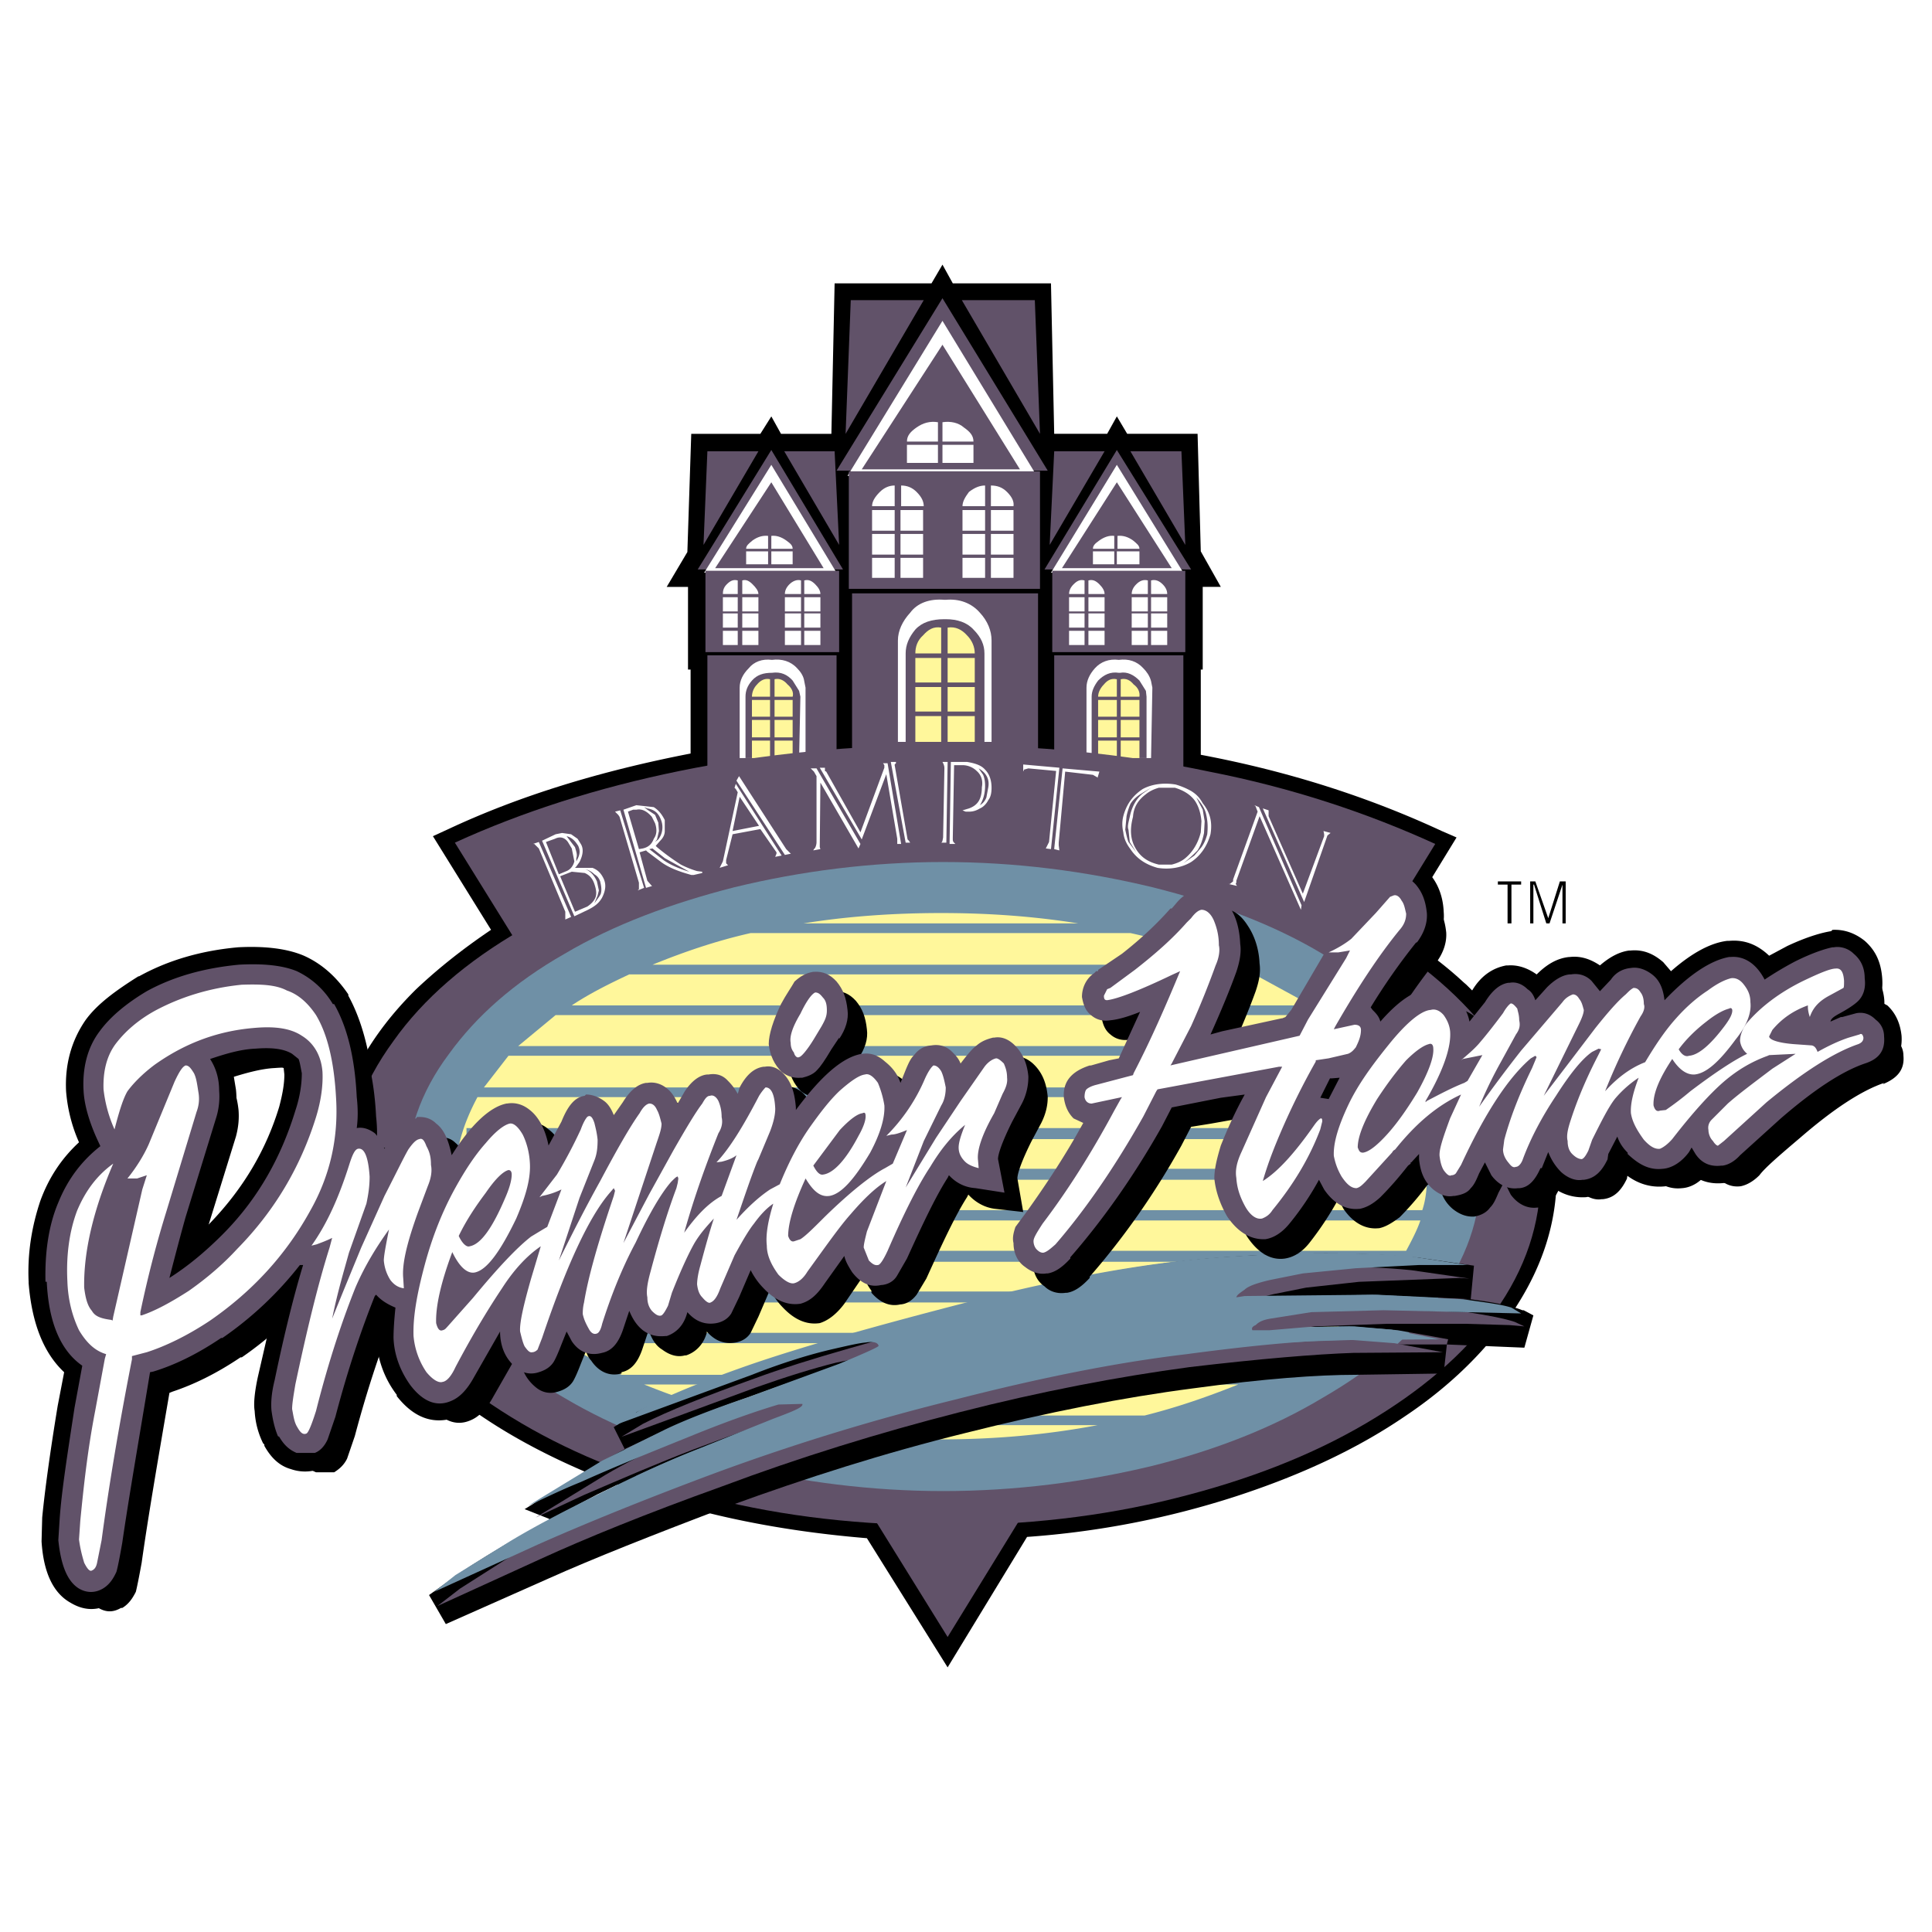
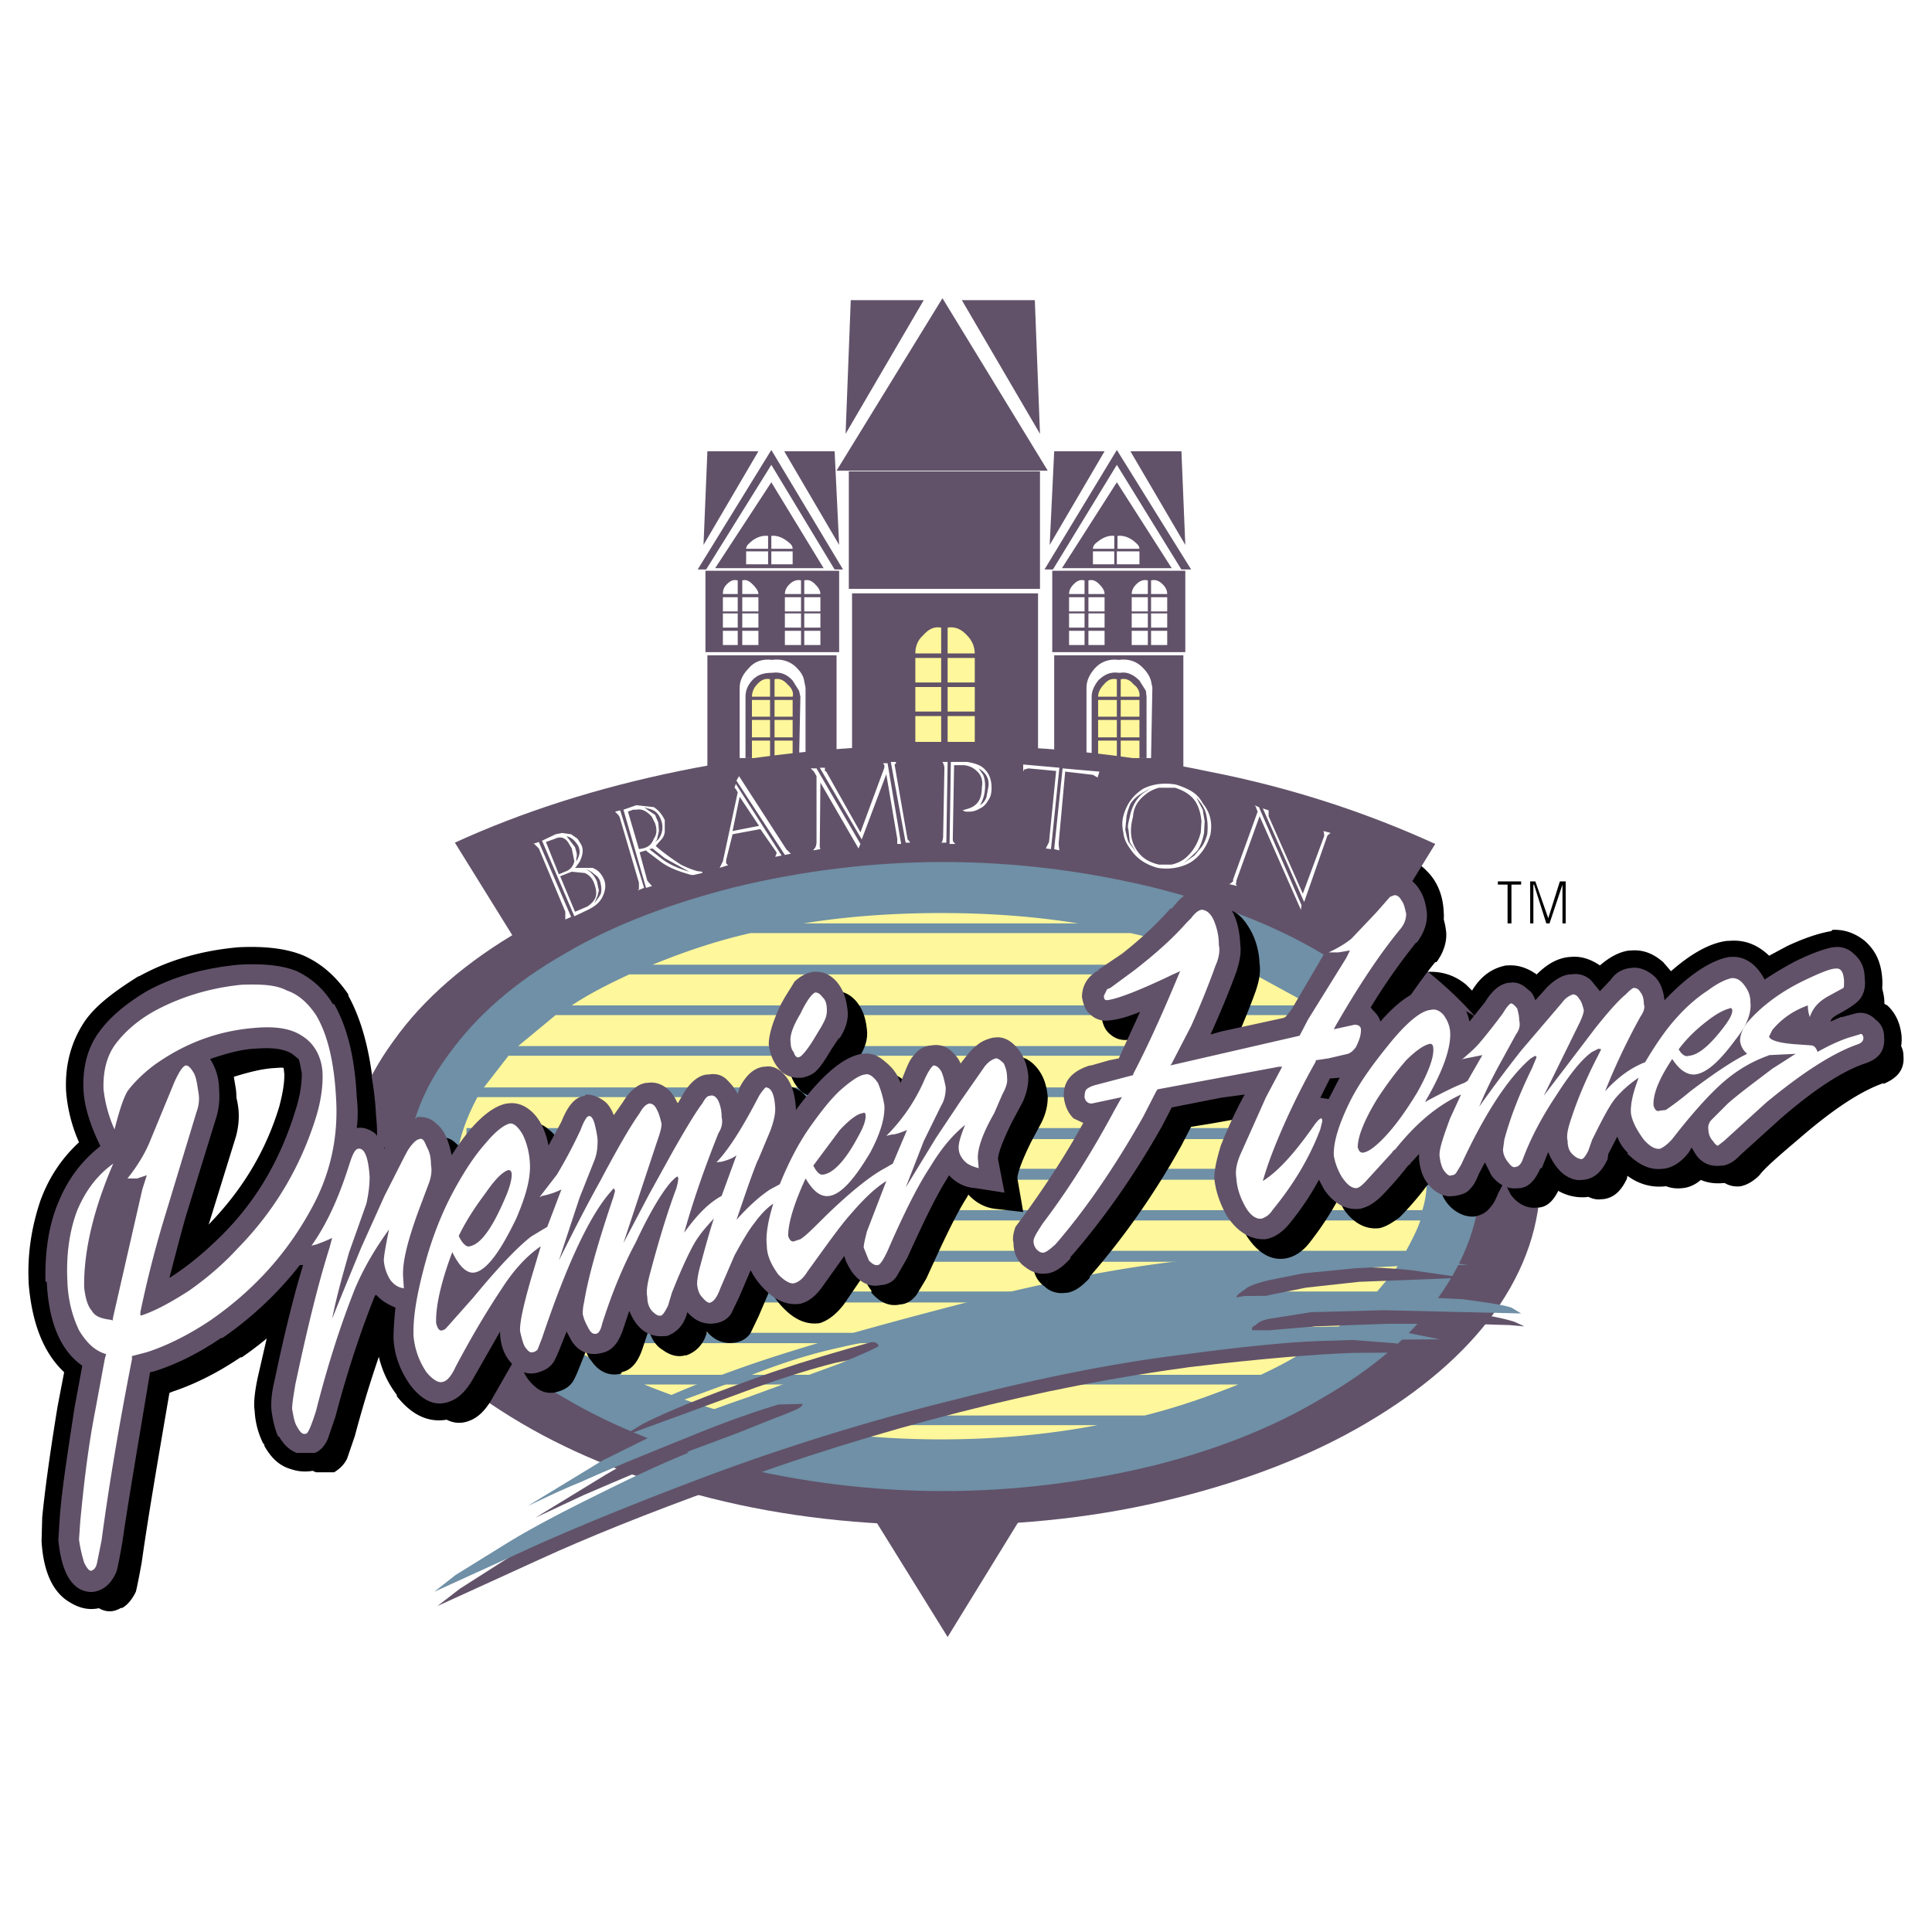
<svg xmlns="http://www.w3.org/2000/svg" width="2500" height="2500" viewBox="0 0 192.756 192.756">
  <g fill-rule="evenodd" clip-rule="evenodd">
    <path fill="#fff" d="M0 0h192.756v192.756H0V0z" />
    <path d="M80.048 109.201c-1.16.129-2.126-.193-3.093-.967-1.224-.967-1.869-2.32-1.933-3.932v-.129c0-1.16.387-2.77 1.354-4.703a19.028 19.028 0 0 1 1.61-2.578c.902-.966 1.869-1.545 2.899-1.61h.258c1.354-.129 2.578.387 3.544 1.353.967.966 1.482 2.384 1.611 3.995.064 1.289-.322 2.576-1.096 3.865l-.837 1.16c-.773 1.225-1.289 1.934-1.611 2.385-.773.645-1.547 1.096-2.513 1.16h-.193v.001zm2.255-6.637v.129l2.771 1.932.129-.129-2.9-1.932z" />
    <path d="M136.557 86.326c-.451.322-1.225 1.096-2.191 2.255l-1.996 2.191c-.322.322-.902.515-1.418.837l-1.289.645.645 2.577-3.029 5.026-.064.129-3.543.773 1.289-3.223c.322-1.224.516-2.254.516-3.479-.129-1.933-.773-3.544-1.74-4.896-1.031-1.547-2.32-2.255-3.932-2.191h-.256c-1.289.128-2.449.902-3.545 2.062l-.516.516c-1.16 1.417-2.705 2.835-4.51 4.188l-2.578 1.74v.129h-.129l-.064.064c-1.418.966-2.061 2.254-1.932 3.866.064 1.289.645 2.256 1.48 3.029.773.773 1.74 1.094 2.9.965l-.193.516-.258.129-1.805.451h-.193c-2.705.838-3.865 2.578-3.801 5.027.129 1.158.58 2.254 1.289 3.027l-3.867 5.992-.516-2.77v-.322c0-.322.451-1.289 1.16-2.836l.967-1.934c.58-1.158.902-2.318.902-3.543-.129-1.934-.902-3.416-2.062-4.381-.967-.838-2.061-1.16-3.221-1.096h-.193c-1.225.129-2.191.645-3.029 1.609-.967-.643-1.933-.965-3.029-.836h-.193c-1.289.193-2.384.836-3.092 2.061h-.129c-1.096-.967-2.255-1.287-3.415-1.225h-.322c-1.611.322-3.351 1.547-5.413 3.674l-1.031-1.289c-.967-.773-1.933-1.16-3.157-1.096h-.064v.129h-.13c-.966.129-1.804.516-2.577 1.418-.838-.58-1.805-.902-2.771-.773l-.129.129h-.129c-1.031.064-1.998.645-2.771 1.611-.837-.645-1.804-.967-3.028-.902h-.193v.129c-1.16.129-2.255.773-3.093 1.934-.902-.645-1.869-.967-2.9-.838l-.129.064h-.128c-1.353.258-2.449 1.096-3.222 2.705l-.837-.836c-1.095-.902-2.255-1.225-3.544-1.096h-.193c-1.547.322-3.158 1.418-4.769 3.35l-.837-.902a4.885 4.885 0 0 0-3.222-.965h-.193c-1.224.256-2.191.771-2.899 1.738l-.966-.451v-1.803c-.322-4.189-1.225-7.539-2.578-9.988v-.129c-1.224-1.805-2.706-3.093-4.446-3.866-1.676-.709-3.866-.967-6.508-.838-3.673.322-7.023 1.289-9.923 2.899h-.065c-2.255 1.418-4.124 2.771-5.284 4.383-1.417 2.061-2.062 4.445-1.933 7.088.129 1.609.516 3.35 1.289 5.09-1.74 1.611-3.028 3.543-3.866 5.863-.837 2.514-1.289 5.154-1.16 8.055v.129c.323 3.994 1.482 6.959 3.544 8.891l-.644 3.352c-.773 4.703-1.289 8.506-1.546 11.146l-.064 2.385c.193 3.092 1.16 5.154 2.899 6.121 1.289.773 2.577.838 3.931.129h.129v-.129c.966-.516 1.739-1.418 2.062-2.385.322-.516.516-1.676.709-3.285.645-4.447 1.546-9.795 2.577-15.916 2.191-.773 4.317-1.934 6.572-3.414h.129c1.354-.967 2.642-1.934 3.866-3.158l-1.289 5.605c-.322 1.482-.451 2.707-.322 3.416a8.24 8.24 0 0 0 .837 3.221l.129.129v.129c.645 1.16 1.482 1.998 2.642 2.32a4.28 4.28 0 0 0 2.835 0h.064v-.064h.129c.837-.322 1.482-.967 2.062-1.934.322-.58.644-1.418 1.03-2.834.902-3.223 1.611-5.865 2.385-8.055.193 2.062.837 3.865 2.062 5.477v.129c1.675 2.127 3.608 2.898 5.863 2.127 1.418-.516 2.513-1.611 3.351-3.223l.773-1.289c.322.322.645.645 1.031.967 1.096.773 2.255 1.096 3.544.773v-.129h.129c1.16-.322 2.126-1.16 2.771-2.32 1.224.645 2.255.838 3.48.516h.064c1.224-.451 2.191-1.287 2.707-2.447 1.095.709 2.255 1.031 3.543.709v-.064h.129c.966-.258 1.675-.773 2.255-1.547.837.322 1.675.451 2.642.258.967-.258 1.74-.645 2.384-1.418.322-.516.773-1.16 1.095-2.127 1.353 1.354 2.964 1.934 4.833 1.611 1.353-.322 2.578-1.225 3.544-2.576l.387-.645c1.224 1.287 2.513 1.803 4.124 1.48h.064c.967-.193 1.869-.773 2.513-1.48.322-.58.708-1.225 1.16-2.191 1.289-2.9 2.384-5.025 3.222-6.508.773.322 1.417.387 1.933.516l3.221.451c-.771 1.031-1.094 2.254-.965 3.414.129 1.418.645 2.578 1.803 3.545 1.096.838 2.256 1.16 3.48.967h.193c1.096-.129 2.125-.838 3.221-2.062 3.094-3.545 6.25-8.055 9.344-13.402l.645-1.16 3.092-.58-.967 2.191c-.514 1.482-.707 2.898-.643 4.059a10.29 10.29 0 0 0 1.416 4.512c1.418 2.383 3.223 3.414 5.477 3.092 1.418-.193 2.578-.967 3.545-2.256l1.74-2.254c1.16 1.225 2.576 1.611 4.059 1.547h.129c.967-.129 1.998-.645 2.965-1.611l1.932-2.062c.258.451.58.838 1.096 1.289.967.838 2.062 1.16 3.223 1.096h.193c1.287-.129 2.254-.773 3.027-1.869 1.096.773 2.127 1.096 3.352.967h.064c1.223-.064 2.254-.709 3.027-1.805.967.773 2.127 1.16 3.352 1.096h.064c1.609-.258 2.705-1.096 3.479-2.707 1.354 1.289 2.9 1.805 4.51 1.611.967-.129 1.805-.516 2.578-1.16.967.709 1.998.967 3.221.838h.064c.967-.129 1.934-.645 2.707-1.611.773-.771 2.062-1.932 3.994-3.543 3.287-2.707 5.863-4.381 7.797-5.154 1.225-.322 1.934-.967 2.514-1.805.516-.773.709-1.611.645-2.576-.129-1.225-.58-2.256-1.418-3.029l-.838-.451c.322-.709.387-1.482.322-2.32-.129-1.545-.645-2.706-1.74-3.672-.965-.773-2.061-1.159-3.221-1.095l-.129.129c-.838.129-2.32.516-4.381 1.482l-1.805.967c-1.225-1.16-2.514-1.611-3.996-1.482h-.191c-1.611.193-3.48 1.16-5.607 3.028l-.773-.901c-.965-.838-1.996-1.289-3.285-1.16h-.129c-.967.129-1.934.645-2.9 1.482-.965-.644-1.932-.966-3.027-.837h-.064c-1.225.129-2.256.773-3.223 1.739-.902-.644-1.867-.966-2.834-.901h-.193c-1.418.258-2.578 1.095-3.416 2.513l-.58-.58c-1.158-.967-2.447-1.354-3.865-1.289h-.193l-1.289.322 1.611-2.125h.129v-.129c.967-1.289 1.482-2.642 1.354-4.06-.064-1.61-.645-3.028-1.611-3.995-.967-1.031-2.127-1.611-3.543-1.482h-.064c-.91.123-1.619.316-2.263.831zm3.285 29.447c0 .449.129.965.322 1.48h-.643v-2.318l.32.193v.645h.001zm-116.625-9.021l2.384-.451c1.16-.064 2.126-.064 2.706.258v.064l.064.58c0 .967-.193 1.998-.515 3.221-1.289 4.254-3.544 8.119-6.895 11.6l-1.031 1.029.322-1.029c.387-1.74.967-3.674 1.675-5.801l1.289-4.445c.322-.967.451-1.996.322-3.092l-.321-1.934zm21.392 25.129l2.707-.129-3.351.322.644-.193z" />
-     <path d="M105.178 43.285l-.322-15.013h-9.794l-1.031-1.869-1.095 1.869H83.27l-.322 15.013h-5.026l-.966-1.74-1.095 1.74h-6.895l-.387 11.791-2.062 3.479h2.126v8.248h.258v8.376c-8.956 1.74-17.01 4.188-24.163 7.539l-1.546.708 5.799 9.343c-2.771 1.869-5.219 3.802-7.474 5.928-5.734 5.67-8.505 11.92-8.505 18.686s2.771 12.887 8.505 18.559c4.833 4.832 11.147 8.697 19.201 11.855 7.861 3.092 16.431 4.896 25.773 5.67l8.054 12.887 7.925-13.016a87.501 87.501 0 0 0 20.877-4.061c6.314-2.061 11.92-4.639 16.752-7.924 4.834-3.223 8.441-6.895 11.148-10.955 2.705-4.188 4.059-8.504 4.059-13.016 0-6.766-2.9-13.016-8.57-18.686-2.061-2.062-4.51-3.866-7.215-5.67l5.799-9.472-1.482-.645c-7.217-3.351-15.143-5.928-24.035-7.603v-8.505h.193v-8.248h1.805l-1.998-3.544-.32-11.727h-7.023l-1.031-1.74-.967 1.74h-5.284v.003z" />
    <path d="M117.291 85.295c-7.41-1.869-15.143-2.835-23.197-2.835-8.054 0-15.786.966-23.196 2.835-7.152 1.804-13.402 4.252-18.879 7.474-5.477 3.157-9.794 6.895-12.758 11.082-3.157 4.318-4.768 8.828-4.768 13.531 0 4.705 1.611 9.215 4.768 13.531 2.964 4.189 7.281 7.861 12.758 11.084 5.477 3.221 11.727 5.67 18.879 7.473 7.41 1.869 15.143 2.707 23.196 2.707 8.054 0 15.787-.838 23.197-2.707 7.217-1.803 13.531-4.252 19.008-7.473 5.477-3.223 9.793-6.895 12.822-11.084 3.092-4.316 4.574-8.826 4.574-13.531 0-4.703-1.482-9.213-4.574-13.531-3.029-4.188-7.346-7.925-12.822-11.082-5.477-3.221-11.791-5.67-19.008-7.474zM105.178 65.385V75.63l12.886 5.026V65.385h-12.886zM111.428 44.895l7.41 11.92h-14.627l7.217-11.92z" fill="#615269" />
    <path fill="#fff" d="M111.428 46.377l6.636 10.761h-13.209l6.573-10.761z" />
    <path fill="#615269" d="M111.428 48.117l5.476 8.57h-10.953l5.477-8.57zM104.727 54.367l5.476-9.343h-5.025l-.451 9.343zM118.258 54.367l-5.477-9.343h5.09l.387 9.343z" />
    <path d="M114.971 68.607l-.129 7.023h-6.443v-7.023c0-.709.322-1.353.838-1.933.58-.645 1.418-.967 2.385-.838.967-.129 1.805.129 2.447.838.322.322.645.773.773 1.289l.129.644z" fill="#fff" />
    <path d="M109.559 67.898c.58-.58 1.225-.902 2.062-.773h.129c.709-.129 1.352.193 1.932.773l.645 1.031.064.58v6.121h-5.477v-6.121c0-.58.258-1.095.645-1.611z" fill="#615269" />
    <path fill="#fff79b" d="M109.559 71.506h1.869v-1.674h-1.869v1.674zM111.814 71.506h1.868v-1.674h-1.868v1.674zM111.428 69.509v-1.74c-.58-.129-.967.128-1.289.515-.322.322-.58.773-.58 1.225h1.869zM111.814 69.509v-1.74c.58-.129.967.128 1.287.515.451.322.645.773.58 1.225h-1.867zM109.559 73.568h1.869v-1.739h-1.869v1.739zM111.814 73.568h1.868v-1.739h-1.868v1.739zM109.559 75.63h1.869v-1.739h-1.869v1.739zM111.814 75.63h1.868v-1.739h-1.868v1.739z" />
    <path fill="#615269" d="M104.984 65.063h13.274v-8.118h-13.274v8.118z" />
    <path fill="#fff" d="M106.66 61.003h1.545v-1.417h-1.545v1.417zM108.592 61.003h1.611v-1.417h-1.611v1.417zM108.205 59.264v-1.353c-.451-.129-.773.064-1.094.386-.324.322-.451.645-.451.967h1.545zM108.592 59.264v-1.353c.451-.129.773.064 1.096.386.322.322.516.645.516.967h-1.612zM106.66 62.615h1.545v-1.418h-1.545v1.418zM108.592 62.615h1.611v-1.418h-1.611v1.418zM106.66 64.354h1.545v-1.417h-1.545v1.417zM108.592 64.354h1.611v-1.417h-1.611v1.417zM112.91 61.003h1.61v-1.417h-1.61v1.417zM114.842 61.003h1.611v-1.417h-1.611v1.417zM114.52 59.264v-1.353c-.451-.129-.838.064-1.158.386-.322.322-.451.645-.451.967h1.609zM114.842 59.264v-1.353c.451-.129.838.064 1.16.386.322.322.451.645.451.967h-1.611zM112.91 62.615h1.61v-1.418h-1.61v1.418zM114.842 62.615h1.611v-1.418h-1.611v1.418zM112.91 64.354h1.61v-1.417h-1.61v1.417zM114.842 64.354h1.611v-1.417h-1.611v1.417zM109.043 56.3h2.127v-1.289h-2.127V56.3zM111.428 56.3h2.254v-1.289h-2.254V56.3zM111.17 54.754v-1.289c-.516-.064-1.031.129-1.482.452-.451.322-.645.515-.645.837h2.127zM111.492 54.754v-1.289c.58-.064 1.096.129 1.547.452.387.322.643.515.643.837h-2.19z" />
    <path fill="#615269" d="M104.533 46.957h-21.07L94.03 29.753l10.503 17.204z" />
-     <path fill="#fff" d="M94.03 32.009l9.408 15.464h-18.88l9.472-15.464z" />
    <path fill="#615269" d="M101.762 46.829H85.976l8.054-12.436 7.732 12.436zM84.365 43.285l7.797-13.338H84.88l-.515 13.338zM103.244 29.947l.516 13.338-7.797-13.338h7.281zM85.009 76.661h18.557V59.2H85.009v17.461z" />
-     <path d="M94.353 59.844c1.353-.129 2.577.322 3.415 1.289.773.837 1.16 1.804 1.16 2.771V74.02h-9.343V63.903c0-.966.451-1.933 1.224-2.771.708-.967 1.933-1.417 3.415-1.289h.129v.001z" fill="#fff" />
    <path d="M98.219 65.192v8.828h-7.861v-8.828c0-.838.322-1.61.966-2.384.645-.709 1.611-1.031 2.899-1.031h.129c1.16 0 2.126.322 2.771 1.031.773.774 1.096 1.546 1.096 2.384z" fill="#615269" />
    <path fill="#fff79b" d="M91.324 68.091h2.577v-2.448h-2.577v2.448zM94.545 68.091h2.707v-2.448h-2.707v2.448zM93.901 65.192v-2.577c-.773-.129-1.289.193-1.804.773-.58.515-.773 1.159-.773 1.804h2.577zM94.545 65.192v-2.577c.773-.129 1.417.193 1.933.773.515.515.773 1.159.773 1.804h-2.706zM91.324 70.991h2.577v-2.449h-2.577v2.449zM94.545 70.991h2.707v-2.449h-2.707v2.449zM91.324 74.02h2.577v-2.578h-2.577v2.578zM94.545 74.02h2.707v-2.578h-2.707v2.578z" />
    <path fill="#615269" d="M84.687 58.749h19.073V47.022H84.687v11.727z" />
-     <path fill="#fff" d="M87.007 52.95h2.255v-2.062h-2.255v2.062zM89.842 52.95h2.255v-2.062h-2.255v2.062zM89.262 50.501v-2.062c-.516 0-1.031.193-1.482.645-.515.516-.773.967-.773 1.417h2.255zM89.906 50.501v-2.062c.58 0 1.096.193 1.546.645.516.516.709.967.709 1.417h-2.255zM87.007 55.333h2.255v-2.061h-2.255v2.061zM89.842 55.333h2.255v-2.061h-2.255v2.061zM87.007 57.653h2.255v-1.997h-2.255v1.997zM89.842 57.653h2.255v-1.997h-2.255v1.997zM96.028 52.95h2.255v-2.062h-2.255v2.062zM98.863 52.95h2.254v-2.062h-2.254v2.062zM98.283 50.501v-2.062c-.516 0-1.031.193-1.611.645-.386.516-.644.967-.644 1.417h2.255zM98.863 50.501v-2.062c.645 0 1.16.193 1.609.645.516.516.709.967.645 1.417h-2.254zM96.028 55.333h2.255v-2.061h-2.255v2.061zM98.863 55.333h2.254v-2.061h-2.254v2.061zM96.028 57.653h2.255v-1.997h-2.255v1.997zM98.863 57.653h2.254v-1.997h-2.254v1.997zM90.486 46.184h3.093V44.38h-3.093v1.804zM94.03 46.184h3.093V44.38H94.03v1.804zM93.579 44.058v-1.933c-.773-.128-1.482.064-2.126.516-.644.451-.966.838-.966 1.417h3.092zM94.03 44.058v-1.933c.838-.128 1.611.064 2.126.516.645.451.967.838.967 1.417H94.03z" />
    <path fill="#615269" d="M76.955 44.895l7.152 11.92H69.61l7.345-11.92z" />
    <path fill="#fff" d="M76.955 46.377l6.508 10.761H70.254l6.701-10.761z" />
    <path fill="#615269" d="M76.955 48.117l5.219 8.57H71.35l5.605-8.57zM70.189 54.367l5.478-9.343h-5.091l-.387 9.343zM83.721 54.367l-5.477-9.343h5.026l.451 9.343zM70.576 65.385V78.53l12.887-2.9V65.385H70.576z" />
    <path d="M74.7 66.674c.515-.645 1.353-.967 2.319-.838.966-.129 1.869.129 2.513.838.322.322.644.773.708 1.289l.129.644v7.023h-6.572v-7.023c.001-.709.323-1.353.903-1.933z" fill="#fff" />
    <path d="M75.022 67.898c.516-.58 1.16-.773 1.998-.773.902-.129 1.546.193 2.062.773l.645 1.031.128.58-.128 6.121h-5.348v-6.121c-.001-.58.192-1.095.643-1.611z" fill="#615269" />
    <path fill="#fff79b" d="M75.022 71.506h1.805v-1.674h-1.805v1.674zM77.277 71.506h1.805v-1.674h-1.805v1.674zM76.827 69.509v-1.74c-.516-.129-.967.128-1.289.515a1.761 1.761 0 0 0-.516 1.225h1.805zM77.277 69.509v-1.74c.515-.129.966.128 1.289.515.387.322.645.773.516 1.225h-1.805zM75.022 73.568h1.805v-1.739h-1.805v1.739zM77.277 73.568h1.805v-1.739h-1.805v1.739zM75.022 75.63h1.805v-1.739h-1.805v1.739zM77.277 75.63h1.805v-1.739h-1.805v1.739z" />
    <path fill="#615269" d="M70.383 65.063h13.338v-8.118H70.383v8.118z" />
    <path fill="#fff" d="M72.123 61.003h1.481v-1.417h-1.481v1.417zM74.056 61.003h1.611v-1.417h-1.611v1.417zM73.604 59.264v-1.353c-.451-.129-.773.064-1.095.386-.322.322-.387.645-.387.967h1.482zM74.056 59.264v-1.353c.386-.129.708.064 1.031.386.322.322.58.645.58.967h-1.611zM72.123 62.615h1.481v-1.418h-1.481v1.418zM74.056 62.615h1.611v-1.418h-1.611v1.418zM72.123 64.354h1.481v-1.417h-1.481v1.417zM74.056 64.354h1.611v-1.417h-1.611v1.417zM78.308 61.003h1.611v-1.417h-1.611v1.417zM80.241 61.003h1.611v-1.417h-1.611v1.417zM79.919 59.264v-1.353c-.387-.129-.838.064-1.16.386-.322.322-.451.645-.451.967h1.611zM80.241 57.911c.451-.129.773.064 1.095.386.322.322.516.645.516.967h-1.611v-1.353zM78.308 62.615h1.611v-1.418h-1.611v1.418zM80.241 62.615h1.611v-1.418h-1.611v1.418zM78.308 64.354h1.611v-1.417h-1.611v1.417zM80.241 64.354h1.611v-1.417h-1.611v1.417zM74.442 56.3h2.191v-1.289h-2.191V56.3zM76.955 56.3h2.127v-1.289h-2.127V56.3zM76.633 54.754v-1.289c-.58-.064-1.096.129-1.547.452-.386.322-.645.515-.645.837h2.192zM76.955 54.754v-1.289c.516-.064 1.031.129 1.482.452.451.322.645.515.645.837h-2.127z" />
    <path d="M94.094 74.341c-9.085 0-17.783.838-26.289 2.578-8.183 1.675-15.658 4.059-22.423 7.152l49.163 79.253L143.193 84.2c-6.766-3.092-14.305-5.605-22.553-7.216-8.503-1.805-17.396-2.643-26.546-2.643z" fill="#615269" />
    <path d="M130.822 96.893c-4.832-2.706-10.311-4.832-16.496-6.25-6.443-1.611-13.209-2.384-20.232-2.384-6.958 0-13.724.773-20.167 2.384-6.25 1.418-11.727 3.544-16.56 6.25-4.833 2.643-8.441 5.672-11.018 9.215-2.706 3.545-4.124 7.281-4.124 11.275 0 3.996 1.418 7.732 4.124 11.277 2.577 3.543 6.186 6.572 11.018 9.213 4.833 2.707 10.31 4.768 16.56 6.25 6.443 1.482 13.209 2.256 20.167 2.256 7.023 0 13.789-.773 20.232-2.256 6.186-1.482 11.664-3.543 16.496-6.25 4.832-2.641 8.506-5.67 11.082-9.213 2.707-3.545 4.059-7.281 4.059-11.277 0-3.994-1.352-7.73-4.059-11.275-2.576-3.544-6.25-6.573-11.082-9.215z" fill="#33348e" />
    <path d="M114.971 88.517c-6.701-1.611-13.66-2.513-20.876-2.513-7.152 0-14.175.902-20.812 2.513-6.314 1.611-12.05 3.737-16.946 6.637-5.09 2.899-8.827 6.25-11.534 9.987-2.899 3.867-4.253 7.926-4.253 12.242 0 4.189 1.354 8.248 4.253 12.242 2.707 3.738 6.443 6.959 11.534 9.859 4.896 2.898 10.632 5.154 16.946 6.766 6.637 1.611 13.66 2.514 20.812 2.514 7.216 0 14.175-.902 20.876-2.514 6.443-1.611 12.113-3.867 16.947-6.766 5.025-2.9 8.826-6.121 11.469-9.859 2.898-3.994 4.316-8.053 4.316-12.242 0-4.316-1.418-8.375-4.316-12.242-2.643-3.736-6.443-7.088-11.469-9.987-4.834-2.9-10.504-5.026-16.947-6.637z" fill="#6f90a6" />
    <path d="M57.625 83.685l-.644-.451-.902-.129-.644.129-1.354.644 3.222 7.539 1.353-.644c.645-.323 1.096-.645 1.418-1.225.322-.644.451-1.289.128-1.933-.257-.516-.58-.837-1.095-1.031h-1.74l.129-.129.322-.451c.322-.645.451-1.289.129-1.805l-.322-.514zm-4.446.515h.129l.451.451 2.642 6.314v.773l.58-.258-3.222-7.475-.58.195zm3.351-.773c.515.129.837.451 1.16.966.258.58.129.967-.193 1.547v-.322c.129-.322 0-.645-.129-1.096l-.644-.837-.194-.258-.193-.064.193.064zm.129.579l.386.645.258 1.289c-.128.515-.451.837-.773.966l-.773.322-1.289-3.222.902-.322c.515-.257.966-.128 1.289.322zm.386 2.965l1.289.128c.451.193.773.516.967 1.096.129.387.258.837.129 1.289-.129.386-.451.708-.838.966l-1.224.516-1.482-3.543 1.159-.452zm2.835.966c.064.322.193.773.064 1.225-.064.193-.322.515-.645.966l.322-.773.129-.516-.193-.902c-.322-.708-.773-1.16-1.418-1.289.516.129.838.258 1.16.58.324.194.452.387.581.709zM64.583 80.656c.773.129 1.16.516 1.418 1.289a2 2 0 0 1-.322 1.804l-.322.257.193-.257.193-.838-.064-.837-.322-.774-.773-.515-.322-.258.321.129zm-2.383.129l2.255 7.796.644-.193h-.064l-.451-.516-.772-2.835.644-.193.128.129 1.289.967c.837.644 1.933 1.031 3.093 1.353h.258l.837-.193v-.128l-.515-.064a9.174 9.174 0 0 1-1.611-.645 22.71 22.71 0 0 1-2.384-1.74l-.129-.129.451-.515c.322-.322.451-.644.451-.967v-1.095c-.258-.516-.58-.967-1.096-1.289l-1.739-.193-1.289.45zm-.838.193l.322.322.129.193 1.933 6.572v.645l-.128.129.644-.258-2.384-7.732-.516.129zm2.127-.193c.58-.129 1.095.193 1.546.708l.322.645c.193.58.193 1.096-.129 1.546-.193.515-.515.837-1.095.966l-.387.064-1.095-3.737.516-.193h.322v.001zm1.288 3.93l.322-.064 1.225.967 2.448 1.353c-1.095-.322-1.933-.709-2.577-1.16l-1.418-1.096zM73.604 79.045l-1.482 6.895-.322.644.838-.258-.193-.193v-.322l.645-2.577 2.771-.516 1.611 2.319v.129l-.129.322.644-.129-4.574-7.152-.129.387.129.129.191.322zm-.128-1.16l4.832 7.41.645-.129h-.064l-.451-.451-4.704-7.281-.258.451zm-.387 5.026l.708-3.415 1.933 2.899-2.641.516zM89.262 76.339l1.288 7.41.129.129.129.193h-.451l-1.482-8.054h.516v.129l-.129.128v.065zm-.709-.193l1.353 8.054h-.515.129v-.515l-1.096-6.443-2.448 6.508-4.188-7.152h.516v.322l.129.064 3.415 6.057 2.384-6.444v-.257l-.129-.193h-.129.579v-.001zm-7.088.515l4.382 7.539-.193.451-3.802-6.572-.064 6.314v.129l.064.193-.709.129.064-.129c.129-.064.258-.387.258-.709v-6.572l-.258-.451-.322-.322h.58zM98.283 76.79c-.387-.451-1.031-.644-1.805-.773h-1.611l-.128 8.183h.58c-.129-.128-.258-.193-.258-.451v-.193l.129-7.216h.838c.58 0 1.095.257 1.417.58.451.386.645.966.516 1.611 0 1.16-.387 1.804-1.289 2.126l-.644.193.322.129h.322c.451 0 .773-.129 1.096-.322.322-.128.645-.451.838-.837.258-.322.322-.773.322-1.224 0-.711-.194-1.355-.645-1.806zm0 1.611c0-.451-.064-.773-.193-1.096l-.451-.644-.193-.064.193.064c.773.451 1.096 1.095.967 1.869l-.193 1.031c-.129.323-.322.58-.645.773l-.193.128.193-.128c.322-.516.515-1.16.515-1.933zm-4.253-2.384c.064.129.193.322.193.644l-.129 6.895c-.064.322-.064.451-.193.516h-.129.644l.129-8.054h-.515v-.001zM109.043 77.305l-2.77-.322-.645 7.088v.257l.064.516-.516-.129.838-8.054 3.672.322-.193.644v-.064l-.45-.258zm-4.381 6.701l.709-7.087-2.771-.258-.451.129v.129h-.064v-.645l3.609.322-.838 8.119-.516-.064.322-.645zM113.875 79.174l.967-.58-.838.58c-.643.516-1.094 1.353-1.287 2.319-.129.58-.258.967-.129 1.289l.129 1.224.645 1.031-.773-1.031c-.129-.322-.193-.644-.322-1.224l.129-1.354c.064-.322.193-.773.387-1.224.319-.514.77-.836 1.092-1.03zm-1.803 3.867c.064.644.322 1.159.709 1.675.645.967 1.545 1.546 2.705 1.869 1.16.193 2.385 0 3.352-.58.965-.645 1.609-1.611 1.932-2.771.193-1.16 0-2.126-.773-3.093-.32-.58-.643-.902-1.158-1.224a7.257 7.257 0 0 0-1.547-.645c-1.16-.193-2.32-.064-3.287.451-.965.645-1.609 1.482-1.932 2.706-.13.516-.13 1.031-.001 1.612zm.967-1.547c.062-.966.514-1.675 1.287-2.255.387-.322.838-.516 1.289-.645h1.611c.838.258 1.482.645 1.934 1.224.387.516.643 1.289.709 2.126l-.066 1.096c-.256 1.031-.771 1.933-1.545 2.577-.387.322-.838.516-1.354.644h-1.289c-1.096-.257-1.869-.773-2.383-1.74-.451-.836-.515-1.803-.193-3.027zm6.315-1.933c.516.58.836 1.095.965 1.611.193.773.193 1.418.129 2.062-.129.451-.258.837-.578 1.288l-.709.838-1.096.773a16.273 16.273 0 0 0 1.418-1.289c.32-.516.514-1.095.643-1.74l.064-1.16-.193-1.16-.643-1.223zM126.568 80.978v.451l3.416 7.732 2.127-5.735v-.193l-.064-.323.707.193-.32.258-.064.193-2.256 6.443-4.123-9.343.578.193v.131h-.001zm-1.222-.322l-.064-.193-.129-.128.451.193 4.252 9.794-.064.451-4.123-9.343-2.32 6.443v.193c-.129.129 0 .193.064.322l-.838-.193h.129l.322-.258v-.193l2.449-6.766-.129-.322z" fill="#fff" />
    <path d="M80.177 92.125h27.384c-4.445-.709-8.955-1.031-13.659-1.031-4.704 0-9.344.323-13.725 1.031zM131.273 134.008H56.53c1.739 1.225 3.544 2.189 5.477 3.156h63.791c2.059-.967 3.864-1.932 5.475-3.156zM125.152 97.215H62.78c-2.062.967-3.995 1.934-5.735 3.094h73.777l-5.67-3.094zM139.777 125.889H48.024a53.178 53.178 0 0 0 2.384 2.965h86.986a52.264 52.264 0 0 0 2.383-2.965zM112.781 93.092H74.894c-3.416.773-6.637 1.869-9.794 3.157h57.604c-3.157-1.289-6.38-2.384-9.923-3.157zM123.541 138.131H64.262c2.9 1.16 5.992 2.256 9.343 3.094h40.593c3.351-.838 6.443-1.934 9.343-3.094zM93.901 143.607c5.284 0 10.503-.451 15.593-1.418H78.308c5.09.967 10.31 1.418 15.593 1.418zM140.164 109.459H47.638c-1.417 2.641-2.191 5.219-2.191 7.795 0 2.707.645 5.156 2.062 7.539h92.784c.516-.967 1.096-2.062 1.418-3.027H46.542v-1.031h95.362c.322-.967.451-2.062.451-3.029H46.542v-1.096h95.813c-.129-1.158-.258-2.125-.58-2.963H46.542v-1.096h95.04c-.322-.967-.838-2.063-1.418-3.092zM132.369 101.275H55.435l-3.737 3.092h84.408c-1.161-1.029-2.385-2.125-3.737-3.092zM137.072 105.334H50.73l-2.449 3.158h91.24c-.709-1.224-1.482-2.191-2.449-3.158zM136.428 129.947H51.375c1.095.967 2.255 2.062 3.673 3.029h77.706c1.418-1.095 2.707-2.062 3.674-3.029z" fill="#fff79b" />
-     <path d="M152.986 131.236l-.9 3.223-7.732-.322-.322 2.898-8.764.129c-3.801 0-9.148.387-16.236 1.354-6.959.902-14.498 2.385-22.682 4.445-8.119 1.998-15.979 4.512-23.583 7.281-7.668 2.9-13.66 5.283-17.978 7.217l-10.309 4.574-1.675-2.898 2.255-1.611c.966-.709 2.642-1.805 5.348-3.414l4.381-2.449v-.129l-2.448-.967 7.281-4.51 2.706-1.482-1.096-2.191 2.191-1.352.064-.129c2.255-1.16 6.121-2.771 11.533-4.705 5.219-1.867 12.564-3.865 21.907-6.25 9.344-2.447 17.784-3.994 25.194-4.51 7.217-.516 13.531-.516 19.008 0h.129l5.799.838-.322 3.35c2.385.322 4.061.645 5.156 1.096h.127l.968.514zm-22.228 1.16l-3.803.322-1.287.129c.771 0 1.223.451 1.416 1.16.129.58 0 .967-.322 1.225l.838-.258 3.867-.645 7.023-.193h5.863l.129-.516-1.74-.322-3.287-.58-4.316-.387-4.381.065zm5.025-2.449l6.314-.322h4.639l-9.342-.451-12.758.26-1.225.062 1.869 2.578.322-.322c.322-.064.965-.322 1.996-.645l3.158-.645 5.027-.515zm-52.191 6.25l-9.15 3.287c-3.544 1.225-6.314 2.385-8.376 3.35-1.16.516-2.32 1.096-3.737 1.74l.451.838 13.273-4.961c3.028-1.031 5.734-1.934 8.054-2.578l2.899-.516h.451c-.516-.129-.837-.451-.967-.967-.129-.773 0-1.287.516-1.609-.321.129-1.352.645-3.414 1.416zm-6.572 5.543l-7.474 2.898c-3.157 1.225-6.379 2.707-9.923 4.445l-4.833 2.578c.129.322.129.709-.064 1.031l-.58.645.966-.387 3.995-1.869c3.415-1.482 7.088-2.963 10.954-4.51 3.866-1.611 6.766-2.578 8.57-2.965l1.417-.322-.644-.258-.516-.838c-.129-.643 0-1.158.387-1.48-.322.194-1.031.517-2.255 1.032z" />
    <path d="M83.463 135.941c-2.32.578-5.026 1.416-8.119 2.512l-8.054 2.965-5.284 1.932 2.126-1.287c2.513-1.289 6.25-2.771 11.276-4.576 5.09-1.869 12.371-3.865 21.843-6.379 9.344-2.318 17.719-3.736 24.871-4.252 7.41-.58 13.66-.645 18.686-.129l5.799.838-.965-.064-10.053.387-5.283.58-3.223.645c-1.416.322-2.254.643-2.576.965-.451.193-.773.387-.838.709l.838-.064 12.758-.129 9.148.322c2.127.322 3.738.645 4.705.967l.967.451-1.482-.129-4.383-.129h-7.859l-7.217.258-4.189.645c-.709.193-1.158.387-1.352.516-.322.193-.451.451-.322.645l1.609-.129 3.867-.193 4.188-.129 4.189.322 4.832.902-8.957.064c-3.736.129-9.213.58-16.301 1.416-7.217.967-14.949 2.449-23.003 4.512-8.054 2.061-15.979 4.51-23.712 7.41-7.539 2.705-13.531 5.154-18.042 7.215l-10.309 4.705 2.255-1.74 5.155-3.285c2.578-1.547 5.67-3.158 9.214-4.963 3.479-1.611 6.701-3.092 9.665-4.316l7.667-2.965c1.933-.773 2.899-1.287 2.771-1.545l-2.384.129c-1.997.516-4.896 1.609-8.698 3.027-3.544 1.354-7.281 2.965-11.019 4.574l-4.832 2.256 6.958-4.252c2.062-1.225 4.188-2.256 6.25-3.158 1.933-.838 4.704-1.932 8.248-3.285l9.149-3.352c2.642-.967 4.06-1.609 3.931-1.74-.064-.32-.515-.385-1.289-.32l-3.22.641z" fill="#615269" />
    <path d="M140.486 125.309l5.928.902h-4.832l-6.314.322-5.283.516-3.223.645c-1.416.322-2.254.645-2.576.967-.451.32-.773.514-.838.773l.838-.129 12.693-.131 9.084.451c2.256.322 3.867.516 4.834.838l.967.58-13.725-.322-7.217.193-4.061.645c-.771.129-1.158.322-1.48.645-.322.129-.451.322-.322.516h1.674l3.803-.322 4.188-.064 4.189.322 4.832.967-8.957.064c-3.736 0-9.084.451-16.301 1.418-7.088.838-14.691 2.383-23.003 4.51a224.535 224.535 0 0 0-23.84 7.281c-7.797 2.898-13.854 5.412-17.913 7.217l-10.31 4.703 2.126-1.676 5.413-3.35c2.448-1.482 5.541-3.094 9.085-4.834 3.479-1.738 6.701-3.221 9.665-4.381l7.539-3.027c2.062-.773 3.028-1.16 2.899-1.482l-2.384.064c-1.933.58-4.833 1.547-8.763 3.156-3.995 1.611-7.668 3.094-10.954 4.576-2.384.965-4.124 1.867-5.284 2.383l7.41-4.51 6.25-3.094c1.997-.965 4.833-2.061 8.247-3.221l9.15-3.352c2.642-1.094 4.059-1.738 3.931-1.803-.065-.322-.516-.451-1.289-.322-.708.064-1.804.322-3.222.645-2.255.516-5.026 1.354-8.119 2.576l-13.338 4.898 2.127-1.354c2.255-1.225 6.057-2.836 11.275-4.641 5.284-1.803 12.565-3.865 21.843-6.25 9.215-2.318 17.461-3.865 24.872-4.381 7.346-.514 13.532-.514 18.686-.127z" fill="#6f90a6" />
    <path d="M78.63 106.107c.129 1.16.58 2.062 1.289 2.771.58.451 1.224.643 1.933.643h.129c.516-.062 1.096-.385 1.482-.836.322-.322.772-.967 1.417-2.062l.773-1.16v.129c.645-.967.967-1.934.837-2.898-.129-1.225-.451-2.062-1.095-2.836-.645-.709-1.354-1.031-2.255-.967h-.193c-.645.129-1.16.451-1.74 1.096-.322.451-.837 1.16-1.353 2.256-.772 1.609-1.224 2.898-1.224 3.864z" />
    <path d="M104.533 109.459c-.129-1.547-.645-2.578-1.482-3.352-.58-.516-1.225-.773-1.934-.645h-.129c-.965.129-2.061.967-3.221 2.578l-.838-1.16c-.58-.58-1.288-.773-2.062-.645-.773.064-1.289.387-1.74.967-.322.322-.516.709-.837 1.482l-.516 1.287c-.322-.965-.902-1.609-1.546-2.125-.644-.58-1.353-.902-2.255-.773h-.064c-1.868.322-3.995 2.127-6.572 5.605v-.258c-.129-1.611-.515-2.77-1.289-3.414-.515-.451-1.16-.645-1.804-.645h-.258c-.837.129-1.61.838-2.255 2.061l-.193.645a5.481 5.481 0 0 0-.967-1.287c-.515-.58-1.159-.773-1.933-.645h-.129l-.064.064c-.773.129-1.547.645-2.191 1.609l-.708 1.225c-.258-.58-.58-.967-.967-1.418-.58-.516-1.289-.771-2.062-.645h-.129c-.838.129-1.611.773-2.32 1.934l-.902 1.289c-.193-.516-.516-1.096-.967-1.418-.516-.516-1.16-.645-1.804-.516h-.128c-.967.129-1.805.967-2.32 2.578l-1.289 2.449c-.322-1.676-.967-2.9-1.933-3.609a2.563 2.563 0 0 0-2.191-.645h-.064c-1.61.322-3.479 1.998-5.477 5.154-.322-1.416-.773-2.512-1.547-3.156-.516-.516-1.16-.645-1.933-.516h-.063c-.645.129-1.225.322-1.611.838-.451.451-.966 1.225-1.546 2.189-.322-.643-.645-1.223-.967-1.545-.516-.387-1.16-.645-1.804-.516.128-.967.128-1.934 0-3.094-.193-3.865-.967-7.023-2.255-9.277h-.129a8.299 8.299 0 0 0-3.608-3.287c-1.546-.58-3.479-.773-5.734-.645a25.984 25.984 0 0 0-9.214 2.643c-2.062 1.225-3.673 2.514-4.704 3.994-1.224 1.611-1.74 3.674-1.611 5.928.064 1.482.516 3.094 1.289 4.705l.386.965c-1.804 1.289-3.222 3.094-4.188 5.479-.967 2.383-1.354 5.025-1.289 7.924.322 4.125 1.547 6.895 3.673 8.377l-.773 4.188c-.708 4.512-1.288 8.184-1.481 11.084l-.129 2.127c.258 2.512.902 4.123 2.062 4.832.773.451 1.482.451 2.255 0h.129c.644-.387 1.031-.967 1.353-1.611.129-.516.322-1.482.58-2.9.644-4.574 1.611-10.18 2.771-16.945l.322-.129c2.126-.709 4.381-1.805 6.766-3.414h.129a34.98 34.98 0 0 0 7.732-7.281l.322.064c-.902 2.898-1.868 6.766-2.835 11.404-.322 1.289-.386 2.256-.322 3.027.129.967.322 1.805.645 2.643l.129.129c.451.773.967 1.16 1.74 1.482h1.804c.516-.322.966-.709 1.289-1.354l.773-2.256c1.353-5.09 2.771-9.148 3.93-12.049l.129-.129c.516.58 1.16.967 1.933 1.289-.193 1.225-.322 2.256-.193 3.029.064 1.738.709 3.35 1.675 4.703 1.224 1.611 2.577 2.189 3.995 1.611.837-.322 1.61-1.031 2.384-2.449l2.577-4.51v.193c.065 1.609.709 2.705 1.676 3.479.644.516 1.417.645 2.19.387.645-.193 1.16-.516 1.482-1.031.193-.322.451-.902.773-1.74l.515-1.287c.129.451.322.773.516.967.773 1.158 1.869 1.609 3.028 1.287v-.129c.967-.193 1.611-.965 2.062-2.254l.645-1.934c.322.902.708 1.547 1.353 1.934.773.58 1.546.773 2.255.58h.129c.967-.322 1.74-1.096 2.062-2.256v-.129c.838.967 1.804 1.289 2.9 1.096.644-.129 1.159-.451 1.482-.967l.773-1.611 1.16-2.705a7.097 7.097 0 0 0 1.288 1.803c1.16 1.225 2.384 1.74 3.673 1.547.838-.258 1.676-.902 2.448-1.934l1.934-2.834c.129.58.451 1.096.773 1.547v.191c.837.967 1.804 1.418 2.899 1.16h.064c.58-.064 1.096-.387 1.546-.967l.967-1.609c1.61-3.545 2.899-6.314 4.059-8.119l.129-.258c.709.773 1.611 1.289 2.643 1.418l2.834.322-.58-3.352c0-.516.451-1.803 1.418-3.736l.967-1.805c.448-.898.641-1.736.641-2.572zm-81.702-1.869c1.611-.516 3.222-.967 4.575-1.031 1.611-.129 2.835 0 3.673.516.516.322.838.967.838 2.062.129 1.029-.064 2.318-.515 3.736-1.418 4.639-3.737 8.699-7.281 12.242-1.611 1.611-3.351 3.094-5.284 4.318.645-2.514 1.16-4.447 1.611-6.059l3.093-9.986c.258-.967.322-1.805.258-2.643-.131-1.224-.453-2.253-.968-3.155zM121.607 90.643c-.773.129-1.611.516-2.383 1.482l-.387.451h-.129c-1.418 1.611-3.029 3.093-4.834 4.51l-2.383 1.74h-.064l-.322.193c-.773.645-1.225 1.418-1.225 2.385.129.709.322 1.354.902 1.803.516.451 1.16.645 1.934.516.709-.064 1.674-.322 2.963-.836l-2.254 4.639-.838.193-1.934.516c-1.805.58-2.707 1.611-2.578 3.221.129.902.451 1.547.967 2.062l.967.516c-1.934 3.35-3.865 6.379-5.67 8.826l-1.096 1.482c-.193.58-.322 1.096-.193 1.611 0 .967.387 1.869 1.16 2.385.516.516 1.289.773 2.127.643h.129c.771-.127 1.48-.643 2.254-1.48v-.129c3.094-3.545 6.25-7.861 9.15-13.08l.967-1.869 1.996-.322 2.9-.516v-.129l2.385-.322c-.967 1.74-1.74 3.48-2.385 5.09-.387 1.289-.645 2.32-.645 3.287.129 1.289.58 2.578 1.289 3.801 1.096 1.676 2.383 2.449 3.801 2.256.838-.129 1.676-.58 2.449-1.547a31.88 31.88 0 0 0 2.898-4.381l.516.967c.967 1.418 2.191 2.061 3.48 1.934h.064c.645-.129 1.289-.516 2.061-1.096a30.44 30.44 0 0 0 2.771-3.223l.129-.064v-.129h.129l.064-.129.773-.838v.516c.129 1.289.516 2.256 1.418 3.029.645.516 1.287.773 1.996.773h.129c.773-.129 1.289-.451 1.611-.902.322-.322.516-.709.838-1.482l.58-1.096.645 1.289c.709.967 1.674 1.418 2.641 1.289h.129c.967-.064 1.611-.838 2.127-1.998h.129l.645-1.547a5.974 5.974 0 0 0 1.289 1.934c.645.58 1.416.902 2.125.773h.129c1.096-.129 1.805-.838 2.385-2.062v-.064l.064-.322.902-1.738a4.512 4.512 0 0 0 1.031 1.609c1.223 1.16 2.254 1.611 3.479 1.482.967-.064 1.934-.645 2.643-1.676l.258-.322.387.516c.645.967 1.545 1.418 2.576 1.289.645-.129 1.289-.516 1.869-1.096.516-.709 1.934-1.932 4.059-3.736 3.352-2.9 6.121-4.703 8.377-5.477l-.129.129c1.418-.58 2.191-1.418 2.062-2.836 0-.709-.322-1.289-.838-1.676-.58-.578-1.225-.645-1.934-.578l-1.418.32-.129.129-1.029.322c.062-.322.387-.514.836-.771.967-.516 1.611-.967 1.934-1.289.516-.516.773-1.289.645-2.256s-.451-1.805-1.096-2.32c-.516-.579-1.289-.772-1.996-.772h-.129c-.645.129-1.934.515-3.738 1.417v.064a23.749 23.749 0 0 0-3.027 1.74c-.838-1.611-2.062-2.256-3.416-2.127h-.129c-1.74.193-3.865 1.611-6.443 4.189-.129-1.096-.451-1.934-1.16-2.514-.645-.516-1.416-.709-2.189-.709-.709.064-1.482.516-1.998 1.16l-1.096 1.16-.838-.967c-.58-.516-1.289-.838-2.061-.709h-.129c-.709.064-1.482.516-2.256 1.289l-1.16 1.289-.773-1.096c-.516-.516-1.16-.773-1.805-.645h-.129c-.836.129-1.609.773-2.318 1.934l-1.547 1.932a4.24 4.24 0 0 0-1.354-2.383c-.773-.645-1.738-.967-2.705-.838h-.129c-1.354.129-2.9 1.16-4.705 3.221-.127-.514-.449-.838-.771-1.158l-.193-.258c1.609-2.578 3.092-4.705 4.51-6.444h.129c.709-.967 1.031-1.998.967-2.964-.129-1.224-.451-2.062-1.096-2.835-.645-.708-1.418-1.031-2.256-1.031h-.129c-.516.064-1.031.193-1.354.515l-1.867 1.933-2.256 2.384c-.387.322-1.031.709-1.805 1.16l.451 1.932-3.221 5.607-.58.707-.322.129h-.064l-7.088 1.611c1.16-2.576 1.998-4.639 2.578-6.25.322-.967.516-1.805.387-2.771-.064-1.482-.516-2.771-1.16-3.737-.773-1.224-1.611-1.74-2.771-1.74h-.129v.001zm13.209 18.878l.773-.062-1.096 2.125-.838-.129.967-1.934h.194z" />
    <path d="M170.578 114.162l-2.771 2.061v-.127l2.771-2.063v.129z" />
    <path d="M81.143 96.957c-.773.129-1.289.451-1.868.967-.322.58-.838 1.289-1.354 2.256-.773 1.611-1.224 3.027-1.224 3.994.129 1.16.58 2.062 1.289 2.771.58.451 1.225.645 1.934.58h.128c.516-.129 1.095-.322 1.482-.773.322-.322.773-.967 1.418-2.062l.773-1.16v.129c.645-.965.966-1.932.837-2.898-.129-1.225-.451-2.062-1.095-2.836-.645-.709-1.354-1.031-2.256-.967h-.064v-.001z" fill="#615269" />
    <path d="M99.057 103.529c-.516.129-1.096.322-1.611.773-.452.322-.967.967-1.611 1.805-.193-.516-.516-.838-.838-1.16-.58-.58-1.289-.773-2.062-.645-.773.064-1.289.387-1.74.967-.323.322-.516.709-.838 1.482l-.516 1.289c-.322-.967-.902-1.611-1.546-2.127-.644-.58-1.353-.902-2.255-.773h-.064c-1.869.322-3.995 2.127-6.572 5.605v-.258c-.129-1.609-.516-2.641-1.289-3.414-.515-.516-1.16-.773-1.804-.645h-.129c-.967.129-1.74.838-2.384 2.062l-.193.645a5.568 5.568 0 0 0-.966-1.289c-.516-.58-1.16-.773-1.933-.645h-.129c-.837.064-1.611.709-2.255 1.676l-.708 1.223c-.257-.58-.58-1.094-.966-1.416-.58-.516-1.289-.773-2.062-.645h-.128c-.837.129-1.611.773-2.32 1.932l-.902 1.289c-.193-.516-.515-1.096-.966-1.416-.516-.387-1.16-.645-1.805-.645l-.129.129c-.966.129-1.675.965-2.319 2.576l-1.289 2.385c-.322-1.611-.966-2.836-1.869-3.545-.709-.58-1.482-.773-2.255-.645h-.064c-1.611.322-3.479 1.998-5.477 5.156-.322-1.547-.773-2.578-1.546-3.158-.516-.516-1.16-.709-1.933-.645l-.064.129c-.644.129-1.224.322-1.611.773-.451.387-.966 1.16-1.546 2.256-.322-.645-.644-1.225-.967-1.547-.515-.387-1.16-.645-1.804-.516.128-.967.128-1.934 0-3.092-.193-3.996-.967-7.023-2.255-9.279h-.129a8.299 8.299 0 0 0-3.608-3.287c-1.417-.579-3.351-.772-5.734-.644-3.415.322-6.508 1.159-9.214 2.642-2.062 1.225-3.672 2.578-4.704 3.996-1.224 1.609-1.739 3.672-1.611 5.928.065 1.352.516 2.963 1.289 4.703l.387.838c-1.804 1.418-3.222 3.221-4.188 5.605-.966 2.256-1.353 4.961-1.289 7.861v.064h.129c.193 4.123 1.417 6.895 3.544 8.375l-.773 4.189c-.709 4.639-1.289 8.312-1.482 11.082l-.134 2.132c.257 2.512.902 4.123 2.062 4.832.773.451 1.611.451 2.384 0 .645-.387 1.031-.967 1.353-1.676.129-.451.322-1.416.58-2.898.644-4.447 1.611-9.988 2.771-17.012l.322-.064c2.126-.645 4.381-1.738 6.766-3.35h.129a34.934 34.934 0 0 0 7.732-7.281h.322c-.902 2.963-1.869 6.83-2.835 11.469-.322 1.289-.386 2.256-.322 3.029.129.967.322 1.803.645 2.576l.129.064c.451.773.966 1.289 1.739 1.611h1.805c.515-.193.966-.645 1.288-1.354l.773-2.254c1.353-5.156 2.771-9.15 3.93-12.049l.129-.131c.515.58 1.159.967 1.933 1.289-.129 1.225-.193 2.256-.193 3.029.064 1.74.709 3.35 1.675 4.703 1.224 1.611 2.578 2.191 3.995 1.611.838-.322 1.611-1.031 2.385-2.449l2.577-4.51v.193c.064 1.611.708 2.707 1.675 3.479.644.516 1.417.645 2.191.387.644-.193 1.16-.516 1.482-1.031.193-.32.451-.9.773-1.738l.516-1.289.515.967c.773 1.16 1.869 1.482 3.029 1.16.966-.193 1.61-.967 2.062-2.256l.645-1.934c.322.773.709 1.418 1.353 1.934.773.58 1.546.645 2.255.58h.129c.966-.322 1.739-1.096 2.062-2.385.838.967 1.804 1.289 2.899 1.096.645-.129 1.16-.451 1.482-.967l.773-1.609 1.16-2.707a7.086 7.086 0 0 0 1.289 1.805c1.16 1.223 2.384 1.738 3.672 1.545.967-.258 1.675-.902 2.449-2.061l1.933-2.707c.129.58.451 1.096.773 1.611.838 1.096 1.805 1.547 2.899 1.289h.064c.645-.064 1.225-.387 1.547-.967l.966-1.676c1.611-3.543 2.899-6.25 4.059-8.055l.129-.258c.709.773 1.611 1.225 2.642 1.289l2.9.451-.645-3.35c0-.516.451-1.805 1.416-3.738l.967-1.805a5.76 5.76 0 0 0 .645-2.705c-.129-1.418-.645-2.449-1.482-3.223-.58-.516-1.223-.773-1.932-.645h-.129v.004zm-77.193 5.285c0-1.225-.322-2.256-.902-3.158 1.546-.516 3.028-.967 4.51-1.031 1.611-.129 2.835 0 3.673.516l.645.516c.129.322.193.773.322 1.418 0 1.096-.193 2.385-.645 3.736-1.417 4.641-3.737 8.828-7.281 12.371-1.611 1.611-3.351 3.094-5.284 4.318.645-2.514 1.16-4.447 1.611-6.057l3.093-10.053a7.146 7.146 0 0 0 .258-2.576zM122.574 90.321c-.773-1.096-1.611-1.611-2.771-1.611h-.127c-.773.129-1.611.515-2.385 1.482l-.387.451h-.129c-1.418 1.611-3.029 3.093-4.832 4.511l-2.385 1.61v.129h-.193l-.193.193c-.773.516-1.225 1.418-1.225 2.385.129.709.322 1.354.902 1.805.516.451 1.16.645 1.934.516.709-.064 1.676-.322 2.963-.838l-2.125 4.639-.967.193-1.805.516h-.129c-1.803.58-2.705 1.611-2.576 3.221.129.902.451 1.547.967 2.062l.965.451c-1.803 3.287-3.736 6.186-5.67 8.893l-1.096 1.482c-.193.578-.322 1.094-.193 1.609 0 .967.387 1.869 1.16 2.385.645.516 1.418.773 2.127.645h.129c.773-.129 1.482-.645 2.254-1.482v-.129c3.094-3.543 6.252-7.926 9.15-13.08l.967-1.869 4.896-.967 2.385-.32c-.967 1.738-1.74 3.479-2.385 5.09-.387 1.289-.645 2.318-.645 3.285.129 1.289.58 2.578 1.289 3.803 1.096 1.609 2.385 2.318 3.801 2.254.838-.129 1.676-.645 2.449-1.609a28.104 28.104 0 0 0 2.9-4.318l.516.967c.965 1.418 2.189 2.062 3.479 1.934h.064c.645-.129 1.289-.451 2.062-1.16.967-.967 1.805-1.934 2.77-3.156l.258-.193v-.129h.064l.773-.838v.516c.129 1.287.516 2.254 1.418 3.027.645.516 1.289.773 1.998.645h.129c.771-.129 1.287-.322 1.609-.773.322-.322.516-.709.838-1.482l.58-1.094.645 1.287c.709.967 1.676 1.418 2.643 1.289h.129c.965-.064 1.609-.838 2.125-1.998h.129l.645-1.609c.322.838.773 1.48 1.289 1.996.645.58 1.418.902 2.127.773h.129c1.094-.129 1.803-.838 2.383-2.061v-.064l.064-.451.902-1.74c.193.58.516 1.096 1.031 1.611v.129c1.225 1.16 2.256 1.609 3.479 1.48.967-.064 1.934-.707 2.643-1.674l.258-.451.387.645c.645.967 1.547 1.287 2.578 1.16h.127c.516-.066 1.16-.387 1.74-1.031l4.061-3.674c3.35-2.898 6.121-4.703 8.375-5.477 1.418-.451 2.062-1.289 1.934-2.707 0-.707-.322-1.287-.838-1.674-.58-.58-1.225-.773-1.934-.645l-1.416.387h-.129l-1.031.451c.064-.322.387-.516.838-.773.967-.516 1.611-.967 1.932-1.289.516-.516.773-1.289.645-2.256 0-.966-.322-1.803-1.094-2.448-.516-.516-1.289-.773-1.998-.645h-.129c-.645.129-1.934.516-3.738 1.417a34.32 34.32 0 0 0-3.027 1.804c-.838-1.61-2.062-2.383-3.416-2.254h-.129c-1.803.322-3.994 1.739-6.443 4.317-.129-1.096-.451-1.934-1.158-2.514-.645-.516-1.418-.837-2.191-.708-.709.064-1.482.386-1.998 1.159l-1.096 1.16-.836-1.031c-.58-.58-1.289-.773-2.062-.645h-.129c-.709.064-1.482.516-2.256 1.289l-1.16 1.289c-.193-.58-.451-.902-.773-1.096-.514-.516-1.158-.773-1.803-.645h-.129c-.838.129-1.611.773-2.32 1.934l-1.547 1.934a4.248 4.248 0 0 0-1.352-2.385c-.773-.709-1.74-.967-2.707-.838h-.129c-1.354.129-2.898 1.16-4.703 3.223-.129-.516-.451-.838-.773-1.16l-.193-.258a61.791 61.791 0 0 1 4.51-6.444l.129-.064c.709-.966 1.031-1.933.967-2.899-.129-1.224-.451-2.062-1.096-2.835-.645-.709-1.418-1.031-2.254-1.031h-.129c-.516.064-1.031.193-1.354.515l-1.869 1.933-2.256 2.384c-.385.322-1.029.708-1.803 1.031l.516 2.062-3.287 5.606-.58.709-.322.129h-.064l-5.928 1.289-1.16.32c1.16-2.576 1.998-4.639 2.578-6.25.322-.965.516-1.932.387-2.77-.068-1.484-.39-2.773-1.164-3.869zm9.151 19.2l.967-1.932h.193l.771-.064-1.096 2.127-.835-.131z" fill="#615269" />
    <path d="M28.629 98.826c-1.095-.58-2.577-.645-4.51-.58-3.222.322-6.057 1.225-8.505 2.514-1.804.967-3.093 2.127-3.995 3.285-.966 1.225-1.353 2.836-1.289 4.641a13.36 13.36 0 0 0 1.095 3.994c.451-1.74.838-3.027 1.289-3.801.516-.709 1.418-1.676 2.707-2.643 2.899-2.062 6.121-3.35 9.858-3.672 2.062-.193 3.673 0 4.833.773 1.16.707 1.933 1.932 2.062 3.607.065 1.289-.128 2.836-.644 4.51-1.546 4.961-4.124 9.344-7.861 13.145-1.482 1.611-3.093 2.965-4.833 4.189-1.804 1.158-3.351 1.996-4.703 2.447h-.129v-.322c.837-3.994 1.74-7.281 2.577-9.986l3.028-9.988c.193-.516.322-1.158.193-1.932s-.193-1.418-.451-1.934c-.322-.516-.516-.773-.837-.773-.322.129-.644.645-1.095 1.611l-2.578 6.25c-.515 1.16-1.289 2.383-2.126 3.414h.967l.966-.322-.451 1.418-2.9 12.693-.064.387-.129-.064c-.967-.129-1.611-.322-1.934-.902-.451-.516-.644-1.289-.772-2.318-.065-3.545.902-7.732 2.899-12.371-1.611 1.158-2.771 2.705-3.608 4.703-.773 2.061-1.096 4.445-.967 7.023.064 1.932.516 3.543 1.16 4.896.773 1.289 1.611 2.062 2.706 2.385l-.129.451-.966 5.219c-.773 3.994-1.16 7.666-1.482 10.953l-.129 1.869c.129.967.322 1.674.516 2.318.322.645.58.902.772.773.323-.129.451-.451.516-.773l.451-2.254c.645-4.834 1.611-10.826 3.028-18.043v-.32l1.482-.387c1.804-.58 3.995-1.611 6.315-3.158 4.188-2.898 7.539-6.508 9.987-10.953 1.933-3.416 2.835-7.152 2.578-11.277-.193-3.543-.838-6.314-1.998-8.246-.773-1.16-1.739-2.062-2.9-2.449zM40.743 114.678c-.451.773-1.16 2.254-2.384 4.639l-2.32 5.154c-.58 1.418-1.546 3.738-2.899 7.088.516-2.578 1.16-4.703 1.675-6.572l1.74-4.896c.193-.902.322-1.74.322-2.707-.129-1.932-.516-2.898-1.16-2.77-.322.064-.58.645-.902 1.676-.966 3.027-2.126 5.734-3.737 7.988l.516-.129c.322-.129.902-.322 1.546-.645l-.258.967c-1.16 3.674-2.255 8.184-3.415 13.66-.193 1.16-.322 1.934-.322 2.449.129.645.193 1.289.516 1.803.322.58.58.773.902.645.193-.064.515-.838.966-2.254 1.353-5.348 2.771-9.408 3.93-12.307.967-2.256 2.191-4.189 3.351-5.801-.322 1.611-.515 2.643-.515 3.094.064.773.322 1.418.645 1.934.386.516.837.773 1.353.838l-.064-1.031c-.129-1.418.387-3.545 1.482-6.572l.966-2.578c.322-.773.451-1.482.322-2.127 0-.771-.129-1.287-.451-1.867-.193-.516-.387-.838-.708-.709-.323.063-.646.385-1.097 1.03zM79.726 105.463c.193 0 .773-.645 1.481-1.805l.773-1.287c.322-.58.516-.967.516-1.547 0-.516-.064-.967-.387-1.289-.258-.322-.451-.516-.773-.516-.322.129-.837.773-1.482 2.127-.773 1.289-1.095 2.254-.966 2.898 0 .322.064.645.322.967.065.323.323.581.516.452zM48.475 114.033c-1.095 1.225-2.062 2.705-3.028 4.445-1.288 2.32-2.319 4.896-3.093 7.797-.773 2.898-1.16 5.154-1.095 7.023a7.588 7.588 0 0 0 1.289 3.607c.645.773 1.225 1.096 1.611.967.451-.064.902-.645 1.288-1.482 1.869-3.543 3.479-6.121 4.64-7.859 1.16-1.805 2.448-3.223 3.866-4.189l-.966 3.223c-.773 2.705-1.16 4.445-1.095 5.283.128.516.257 1.096.451 1.482.322.451.516.645.773.58.193 0 .387-.129.516-.258l.451-1.16c2.449-7.281 4.704-12.113 6.766-14.498l.386-.451.129.258-.129.516-.322.967c-1.353 4.059-2.255 7.281-2.642 9.664-.129.516-.129.967-.129 1.16.129.58.322.967.645 1.547.193.322.451.516.773.387.193-.064.387-.387.516-.967.837-2.641 1.933-5.477 3.351-8.119 1.353-2.898 2.577-4.961 3.544-6.057.322-.322.515-.516.644-.516l.064.193-.064.451-.129.516c-.966 2.578-1.804 5.412-2.577 8.312-.323 1.16-.451 1.998-.323 2.578 0 .514.129.965.451 1.352.322.322.645.58.967.451.193-.129.387-.451.645-.967l.386-1.289c.967-2.447 1.74-4.059 2.255-4.961.58-.967 1.224-1.674 1.933-2.447-.386 1.158-.837 2.77-1.353 4.703-.258.902-.322 1.547-.322 1.869.064.516.193.967.515 1.289.322.385.645.643.837.514.322-.129.645-.514.967-1.416l1.418-3.287c.773-1.418 1.417-2.514 1.933-3.156.516-.709 1.16-1.482 1.933-1.998-.515 1.676-.773 3.092-.645 4.188 0 .967.451 1.934 1.16 2.9.644.645 1.224.967 1.611.838.451-.129.902-.516 1.289-1.16 1.869-2.578 3.222-4.51 4.317-5.734 1.16-1.354 2.384-2.578 3.544-3.287l-1.933 5.025c-.193.773-.322 1.289-.322 1.611l.515 1.289c.322.322.58.516.902.451.193 0 .516-.451.967-1.418 1.675-3.865 3.093-6.637 4.252-8.377.967-1.609 2.062-3.027 3.48-4.188-.451 1.096-.645 1.805-.645 2.256 0 .516.193.967.645 1.418.322.32.837.514 1.353.643l-.064-.771c-.129-.967.387-2.578 1.611-4.705l.838-1.932c.32-.58.514-1.096.449-1.611 0-.58-.129-.967-.322-1.418-.32-.322-.578-.516-.771-.516-.322.064-.773.322-1.16.838l-2.384 3.416-2.449 3.672-3.028 4.961 1.804-4.639 1.74-3.545c.322-.514.451-1.158.451-1.803-.129-.645-.258-1.225-.451-1.611-.193-.322-.451-.58-.773-.58-.193.129-.516.58-.837 1.289a17.982 17.982 0 0 1-3.866 5.734l.516-.129c.322 0 .773-.129 1.546-.451l-1.417 3.352-.773.449c-1.353.709-3.415 2.32-5.992 4.834-1.16 1.16-1.933 1.932-2.449 2.254l-.58.193c-.322.129-.516-.129-.645-.516 0-1.287.58-3.221 1.74-5.734.773 1.289 1.482 1.869 2.384 1.74 1.16-.193 2.448-1.611 4.06-4.316.966-1.805 1.481-3.416 1.417-4.705a9.87 9.87 0 0 0-.645-2.254c-.451-.645-.902-.967-1.288-.838-.58.064-1.418.645-2.513 1.611-1.031.967-1.998 2.254-2.964 3.607-1.224 1.74-2.191 3.674-3.029 5.734l-.966.516c-1.16.773-2.256 1.805-3.351 3.029.773-2.256 1.417-4.189 2.062-5.799l.129-.258 1.16-2.771c.322-.838.515-1.611.515-2.256-.064-1.416-.387-2.125-.966-2.125-.064.064-.322.322-.645.838-1.611 3.092-2.964 5.283-4.253 6.637l.516-.064c.516-.129 1.096-.322 1.482-.645l-1.482 4.059c-1.417.773-2.577 2.062-3.737 3.672 1.031-3.672 2.255-7.021 3.415-9.922.322-.516.451-1.031.322-1.611 0-.645-.129-1.16-.322-1.609-.193-.387-.515-.645-.837-.516-.258 0-.451.191-.773.771-.644.838-1.611 2.449-2.899 4.705l-2.385 4.316-2.582 4.898 3.222-9.729c.322-.967.58-1.611.58-2.191-.129-.516-.258-1.031-.451-1.354-.193-.451-.451-.645-.773-.645-.322.064-.644.387-.966.967-.967 1.354-2.255 3.609-3.931 6.766-1.611 2.9-2.899 5.477-4.124 7.926l2.062-6.25 1.482-3.736c.258-.645.322-1.289.322-2.062-.064-.645-.193-1.16-.322-1.676-.193-.58-.387-.773-.645-.645-.064 0-.387.387-.708 1.289a47.63 47.63 0 0 1-2.384 4.51l-1.739 2.256.257-.129a7.54 7.54 0 0 0 1.933-.645l-1.417 3.738c-.451.256-.966.578-1.611.965-1.417 1.096-3.351 3.158-5.799 6.121l-2.577 2.9c-.129.129-.193.258-.451.322-.322.129-.516-.193-.645-.709-.064-1.611.451-3.994 1.61-7.088.773 1.611 1.611 2.256 2.385 1.998 1.095-.322 2.384-1.998 3.995-5.348.966-2.256 1.482-4.061 1.353-5.67-.064-.967-.322-1.934-.709-2.707-.451-.773-.902-1.16-1.288-1.096-.581.131-1.419.775-2.386 1.935zm37.566-2.965c.258-.129.322 0 .322.322 0 .387-.193 1.031-.708 1.934-1.289 2.449-2.513 3.736-3.544 3.865-.322.064-.645-.258-.967-.9l2.642-3.545c.965-1.031 1.739-1.611 2.255-1.676zm-35.311 5.67c.193 0 .322.129.322.451 0 .516-.193 1.289-.645 2.32-1.289 3.029-2.448 4.639-3.543 4.832-.322.129-.773-.322-1.096-1.031.773-1.609 1.74-3.027 2.706-4.316.968-1.418 1.741-2.127 2.256-2.256zM117.742 96.893c-1.418 3.416-2.9 6.83-4.641 10.182l-.062.193-3.674.967c-.516.129-.838.322-.967.451s-.193.451-.193.773c.064.387.322.643.709.643l3.029-.643-.129.193-.645 1.158c-2.32 4.318-4.703 8.055-7.152 11.277-.58.9-.902 1.416-.902 1.738s.129.645.322.838c.258.258.451.322.645.322.322-.064.645-.322 1.225-.838 2.898-3.35 5.863-7.604 8.762-12.758l1.289-2.512.129-.193 12.113-2.256h.322l-1.609 3.029-2.449 5.477c-.451.967-.645 1.803-.516 2.576.064.967.322 1.805.838 2.771s1.16 1.418 1.74 1.289c.32-.129.707-.322 1.029-.838 2.062-2.514 3.674-5.154 4.77-8.055l.064-.258.129-.516c0-.193 0-.322-.129-.322-.064 0-.322.193-.645.645-1.934 2.771-3.609 4.639-5.154 5.605.449-1.545.9-2.705 1.287-3.672a72.05 72.05 0 0 1 3.996-8.248v-.129l1.287-.193 1.934-.451c.322-.129.516-.322.773-.645.322-.645.516-1.158.516-1.738 0-.322-.193-.516-.645-.516l-2.062.451.129-.258c2.256-3.932 4.383-7.153 6.443-9.666.451-.515.645-1.031.645-1.611-.129-.516-.193-.966-.451-1.289-.193-.386-.514-.645-.836-.515l-.322.129-1.418 1.61-2.449 2.578c-.645.515-1.418.966-2.256 1.353h.967l1.16-.193-.387.773-3.801 6.122-.838 1.611-12.887 2.963.129-.193 1.934-3.736a86.191 86.191 0 0 0 2.447-6.058c.322-.708.451-1.482.322-1.998 0-.966-.193-1.74-.516-2.513-.322-.709-.773-1.031-1.223-1.031-.322.064-.645.322-1.031.837l-.451.451c-1.418 1.611-3.094 3.093-5.154 4.703l-2.449 1.805-.322.129-.322.645c0 .322.064.451.322.451 1.031-.129 3.221-.967 6.443-2.514l.838-.382zM142.742 100.76c-.967.064-2.449 1.289-4.252 3.543-1.611 1.998-3.029 3.932-3.996 5.992-.967 2.062-1.48 3.738-1.418 5.027.129.645.322 1.287.773 2.061.516.773.967 1.16 1.482 1.16.322-.064.58-.322.902-.645l2.643-2.898.129-.193.193-.129c2.061-2.578 4.188-4.383 6.572-5.477l-1.096 2.383c-.709 1.934-1.16 3.223-1.031 3.867.064.516.193.965.387 1.287.322.451.58.645.773.516a.585.585 0 0 0 .451-.193l.516-.838c2.383-5.154 4.703-8.697 6.957-10.631l.451-.258.129.129-.129.322-.322.773c-1.416 2.9-2.254 5.219-2.77 7.152l-.129.967c0 .451.193.902.516 1.289.258.322.451.578.773.449.193 0 .451-.193.645-.643.773-2.127 1.932-4.318 3.35-6.443 1.354-2.127 2.578-3.674 3.607-4.383l.645-.322.258.064-.322.645c-.965 1.869-1.932 3.996-2.705 6.379-.322.967-.451 1.611-.322 2.127 0 .516.129.967.451 1.289s.645.516.967.516c.193-.064.387-.322.645-.838l.385-1.096c.902-1.805 1.611-3.223 2.256-4.059a11.03 11.03 0 0 1 2.385-2.127c-.516 1.354-.838 2.576-.773 3.543.129.838.58 1.676 1.289 2.643.58.645 1.096.967 1.609.902.322-.129.773-.451 1.225-.967 1.998-2.578 3.738-4.51 5.154-5.734 1.354-1.16 2.771-1.998 4.383-2.578l.129-.064 2.641-.129-2.318 1.482c-1.869 1.418-3.352 2.514-4.447 3.479l-1.609 1.611c-.322.322-.387.709-.322 1.031 0 .322.129.773.451 1.096.193.322.451.516.516.451l.578-.451 4.254-3.867c3.672-3.027 6.701-4.961 9.148-5.799.322-.129.516-.322.516-.645-.064-.322-.193-.449-.387-.322l-1.094.322c-.967.322-1.934.773-3.094 1.418-.129-.322-.258-.58-.58-.645l-1.805-.129c-1.609-.129-2.447-.451-2.447-.773l.322-.643c.967-1.16 2.125-1.934 3.543-2.449v.129c0 .322.064.645.193 1.031.322-.967.967-1.611 1.934-2.127l1.418-.773c.064-.064.064-.387.064-.709-.064-.902-.322-1.288-.838-1.224-.516 0-1.611.45-3.223 1.224-2.383 1.16-4.316 2.643-5.67 4.254-.451.645-.645 1.225-.645 1.738.064.516.322.967.709 1.289-1.354.645-3.285 1.934-5.67 3.738a31.078 31.078 0 0 1-2.449 1.867l-.58.064c-.32.129-.514-.064-.643-.516-.064-1.158.578-2.705 1.867-4.639.709 1.096 1.482 1.611 2.256 1.547 1.16-.129 2.449-1.289 4.059-3.48 1.096-1.352 1.611-2.641 1.482-3.736 0-.645-.193-1.16-.645-1.74-.387-.516-.838-.709-1.289-.645-.516.129-1.287.451-2.318 1.225-1.096.709-2.191 1.676-3.158 2.771-1.16 1.289-2.125 2.77-3.092 4.381-1.482.58-2.771 1.547-3.996 2.9a65.216 65.216 0 0 1 3.545-7.475c.322-.451.451-.902.322-1.225 0-.387-.064-.838-.322-1.16-.193-.322-.387-.451-.709-.451-.258.129-.451.322-.773.645-.773.645-1.74 1.74-3.027 3.352l-2.449 3.221-2.707 3.545 3.48-7.088c.322-.645.516-1.16.516-1.482-.129-.451-.193-.773-.451-1.096-.193-.322-.387-.451-.645-.451-.322.129-.709.322-1.031.773l-4.123 4.832a140.298 140.298 0 0 0-4.189 5.605 43.013 43.013 0 0 1 2.191-4.51l1.482-2.707c.322-.449.451-.836.322-1.416 0-.516-.129-.838-.193-1.16-.258-.322-.451-.516-.645-.516-.129.064-.451.387-.773.967-.773 1.031-1.611 2.125-2.449 3.092-.58.645-1.225 1.16-1.738 1.611l.191-.129 1.934-.387-1.482 2.578-.322.193c-1.158.451-2.383 1.096-3.736 1.805l-.129.127v-.127c1.74-2.965 2.578-5.35 2.449-6.959-.064-.645-.322-1.16-.645-1.611-.388-.448-.84-.641-1.291-.512zm-7.281 13.724c0-1.096.645-2.707 1.934-4.832.967-1.482 1.934-2.771 2.898-3.867.967-.967 1.74-1.482 2.256-1.611.322-.129.451.129.451.451.064.838-.451 2.32-1.611 4.383-.902 1.48-1.867 2.898-2.898 4.059-1.096 1.225-1.934 1.869-2.514 1.934-.323-.001-.387-.194-.516-.517zm32.023-9.795c.709-.967 1.676-1.932 2.771-2.77.967-.773 1.738-1.16 2.254-1.289.193-.129.322 0 .322.193 0 .322-.193.773-.773 1.547-1.352 1.803-2.576 2.898-3.543 2.963-.322.13-.708-.063-1.031-.644z" fill="#fff" />
    <path d="M151.764 87.937v.322h-.967v3.866h-.387v-3.866h-.967v-.322h2.321zM156.209 87.937v4.188h-.322v-3.866l-1.289 3.866h-.323l-1.224-3.866h-.065v3.866h-.32v-4.188h.514l1.289 3.673 1.16-3.673h.58z" />
  </g>
</svg>